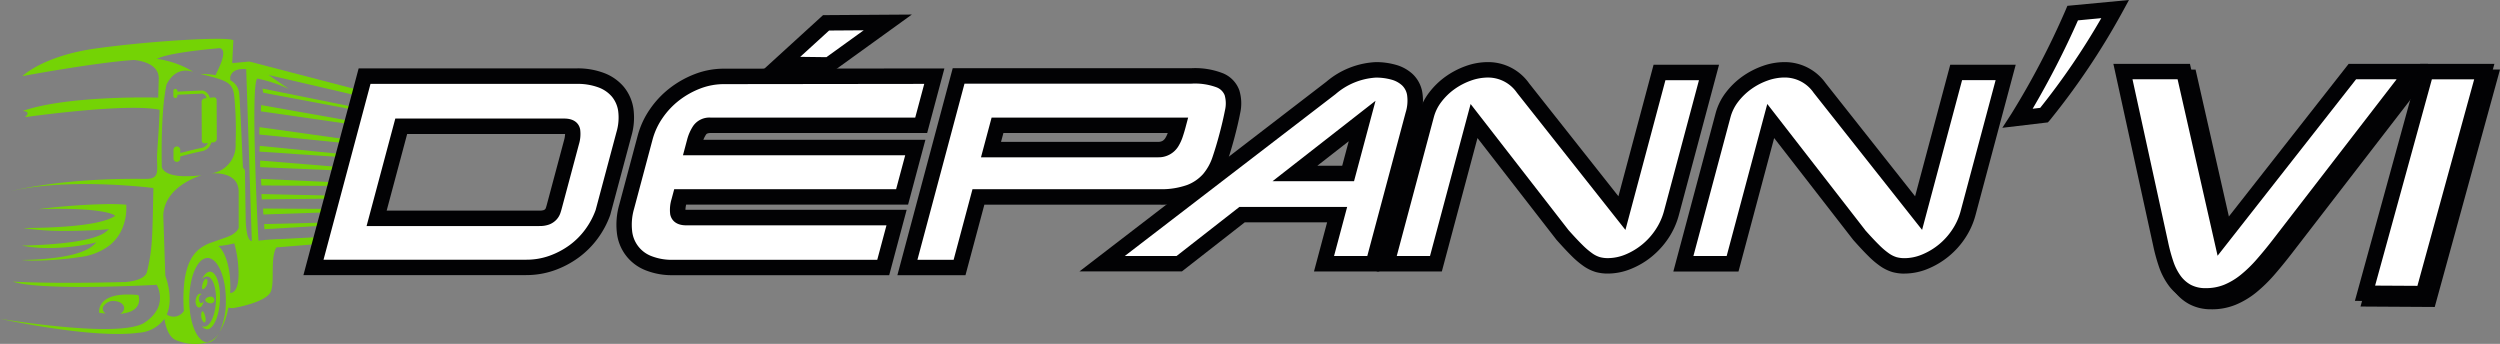
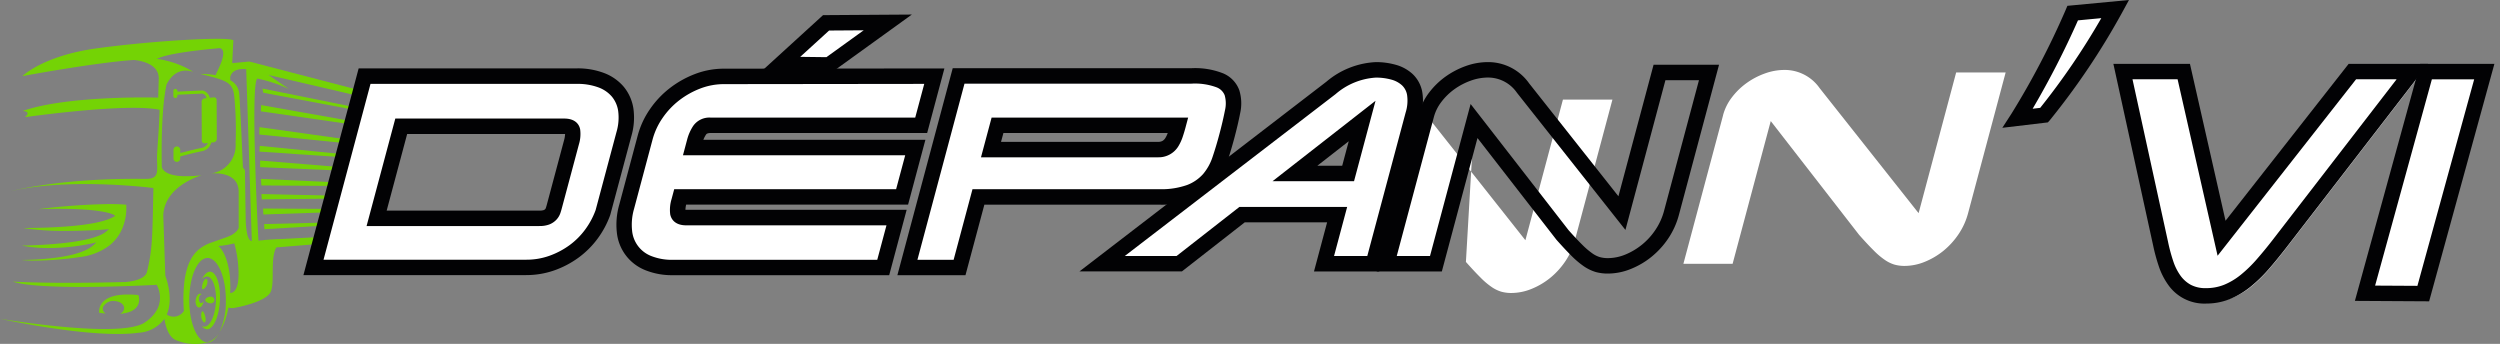
<svg xmlns="http://www.w3.org/2000/svg" width="379.461" height="52.198" viewBox="0 0 379.461 52.198">
  <rect x="0" y="0" width="379.461" height="52.198" fill="#808080" stroke="none" />
  <defs>
    <clipPath id="clip-path">
      <path id="Tracé_323" data-name="Tracé 323" d="M81.439,15.153l-.35,26.306-19.026-.491-.8-22.515L60.85,6.53Z" transform="translate(-60.85 -6.53)" fill="none" />
    </clipPath>
  </defs>
  <g id="Calque_1" data-name="Calque 1" transform="translate(0)">
    <g id="Groupe_211" data-name="Groupe 211" transform="translate(321.63 10.562)">
      <path id="Tracé_296" data-name="Tracé 296" d="M536,19.12l5.735,25.3,19.86-25.3h9.1L550.475,45.334c-.846,1.092-1.687,2.11-2.521,3.067a20.846,20.846,0,0,1-2.576,2.5,11.251,11.251,0,0,1-2.8,1.668,8.338,8.338,0,0,1-3.238.595A5.678,5.678,0,0,1,536.5,52.5a5.934,5.934,0,0,1-1.938-1.723,9.207,9.207,0,0,1-1.263-2.515,25.484,25.484,0,0,1-.822-3.036L526.77,19.12H536Z" transform="translate(-525.316 -17.955)" fill="#fff" />
-       <path id="Tracé_297" data-name="Tracé 297" d="M538.476,53.6h-.061a6.916,6.916,0,0,1-3.392-.8,7.013,7.013,0,0,1-2.312-2.055,10.547,10.547,0,0,1-1.429-2.827,28.147,28.147,0,0,1-.859-3.171L524.4,17.22h11.623l5.4,23.809L560.108,17.22H572.16l-21.681,28.1c-.865,1.11-1.723,2.159-2.564,3.122a22.327,22.327,0,0,1-2.723,2.637,12.674,12.674,0,0,1-3.091,1.84,9.5,9.5,0,0,1-3.631.687Zm-11.169-34.04,5.4,24.687a25.829,25.829,0,0,0,.785,2.913,8.132,8.132,0,0,0,1.1,2.2,4.754,4.754,0,0,0,1.558,1.386,4.7,4.7,0,0,0,2.269.509,7.449,7.449,0,0,0,2.785-.509,10.23,10.23,0,0,0,2.515-1.5,19.353,19.353,0,0,0,2.429-2.355c.81-.926,1.644-1.938,2.478-3.011L567.4,19.551h-6.152L540.224,46.335l-6.072-26.784h-6.845Z" transform="translate(-524.4 -17.22)" fill="#020204" />
    </g>
    <g id="Groupe_212" data-name="Groupe 212" transform="translate(358.289 10.555)">
      <path id="Tracé_298" data-name="Tracé 298" d="M604.786,19.12l-9.261,33.69-8.844-.049,9.261-33.641h8.844Z" transform="translate(-585.141 -17.949)" fill="#fff" />
-       <path id="Tracé_299" data-name="Tracé 299" d="M595.443,53.249l-11.273-.067,9.9-35.972h11.273l-9.905,36.033Zm-8.2-2.386,6.422.037,8.617-31.347H595.86Z" transform="translate(-584.17 -17.21)" fill="#020204" />
    </g>
    <g id="Groupe_217" data-name="Groupe 217" transform="translate(0 4.005)">
      <path id="Tracé_300" data-name="Tracé 300" d="M7.488,59.087a20.5,20.5,0,0,1-2.208-.1c3.048-.037,8.942-.368,10.966-2.275l.429-.4-.65.153a32.27,32.27,0,0,1-6.569.711h0a21.106,21.106,0,0,1-4.1-.368c1.214-.025,3.146-.092,5.158-.27,4.109-.362,6.7-1.012,7.722-1.926l.337-.3-.509.043s-2.778.221-6,.221A40.449,40.449,0,0,1,5.5,54.131h.141c1.8,0,4.5-.049,7.108-.276,3.214-.282,5.434-.767,6.593-1.441l.19-.11-.166-.129c-.049-.037-1.319-.951-8.4-.951q-1.472,0-3.146.055A98.555,98.555,0,0,1,18.6,50.5c.975,0,1.846.031,2.6.1a7.985,7.985,0,0,1-.558,3.514A6.553,6.553,0,0,1,18.6,56.823a9.187,9.187,0,0,1-4.453,1.723,48.957,48.957,0,0,1-6.642.54Z" transform="translate(-2.042 -23.532)" fill="#74d305" />
      <g id="Groupe_213" data-name="Groupe 213" transform="translate(29.689 37.234)">
        <path id="Tracé_301" data-name="Tracé 301" d="M51.23,67.239c-.478-.031-.938.423-1.3,1.19a1.018,1.018,0,0,1,.816-.466c.865.055,1.46,1.809,1.331,3.919s-.932,3.76-1.8,3.7a.665.665,0,0,1-.325-.11,1.015,1.015,0,0,0,.736.5c.957.067,1.846-1.84,1.993-4.25s-.509-4.422-1.46-4.49Z" transform="translate(-48.995 -67.238)" fill="#74d305" />
        <path id="Tracé_302" data-name="Tracé 302" d="M49.23,74.1c-.215-.031-.35-.362-.3-.736a.7.7,0,0,1,.386-.613.4.4,0,0,0-.159-.067c-.331-.049-.662.38-.736.957s.135,1.079.466,1.129.662-.38.736-.957v-.025c-.092.2-.239.331-.393.307Z" transform="translate(-48.406 -69.343)" fill="#74d305" />
        <path id="Tracé_303" data-name="Tracé 303" d="M50.754,69.862c-.129.4-.478.785-.65.724s-.11-.546.018-.945.368-.675.546-.607.215.435.086.834Z" transform="translate(-49.022 -67.928)" fill="#74d305" />
        <path id="Tracé_304" data-name="Tracé 304" d="M49.832,78.034c-.1-.423-.025-.963.135-1.006s.35.423.454.853.049.8-.11.846-.374-.264-.478-.693Z" transform="translate(-48.94 -71.022)" fill="#74d305" />
        <path id="Tracé_305" data-name="Tracé 305" d="M52.2,73.919a.553.553,0,0,1-.589.509c-.325,0-.816-.227-.816-.509s.485-.509.816-.509A.549.549,0,0,1,52.2,73.919Z" transform="translate(-49.332 -69.624)" fill="#74d305" />
      </g>
      <g id="Groupe_214" data-name="Groupe 214" transform="translate(26.312 9.488)">
        <path id="Tracé_306" data-name="Tracé 306" d="M43.881,32.442l-.11-.46s2.312-.619,3.521-.859a1.3,1.3,0,0,0,1.122-1.055c-.018-.386-.233-4.821-.233-6.041,0-.951-.57-1.135-.705-1.165l-4.1.19-.018-.472,4.146-.19h.025a1.512,1.512,0,0,1,1.1,1.644c0,1.233.233,5.992.233,6.041v.037a1.762,1.762,0,0,1-1.49,1.5c-1.2.233-3.471.846-3.5.853Z" transform="translate(-43.078 -22.151)" fill="#74d305" />
        <path id="Tracé_307" data-name="Tracé 307" d="M52.2,30.4a.527.527,0,0,1-.454.515l-1.362.153a.406.406,0,0,1-.46-.411l-.025-5.9a.527.527,0,0,1,.454-.515l1.362-.153a.406.406,0,0,1,.46.411l.025,5.9Z" transform="translate(-45.607 -22.806)" fill="#74d305" />
        <path id="Tracé_308" data-name="Tracé 308" d="M43.513,23.067a.316.316,0,0,1-.307.325h0a.316.316,0,0,1-.307-.325v-.742A.316.316,0,0,1,43.207,22h0a.316.316,0,0,1,.307.325v.742Z" transform="translate(-42.9 -22)" fill="#74d305" />
        <path id="Tracé_309" data-name="Tracé 309" d="M43.96,38.037a.533.533,0,0,1-.515.546h0a.533.533,0,0,1-.515-.546V36.786a.533.533,0,0,1,.515-.546h0a.533.533,0,0,1,.515.546Z" transform="translate(-42.912 -27.506)" fill="#74d305" />
      </g>
      <path id="Tracé_310" data-name="Tracé 310" d="M35.42,9.848c-.08-.129.061.074,0,0-.54-.626-12.162.031-20.755,1.208C6.526,12.172,3.4,15.27,3.4,15.27s10.874-2.042,16.94-2.453c1.19.123,3.815.644,3.754,2.858l-.08,2.858s-13.591-.411-20.62,2.042c0,0,1.478-.031.393.926,0,0,15.413-2.2,20.43-1.122-.025,1.907-.294,5.4-.356,6.489-.153,2.613.638,4.036-1.828,4C9.163,30.695,1.625,32.743,1.625,32.743c8.955-2.122,21.657-.491,21.657-.491-.153,7.759-.147,9.206-.963,12.7-.343,1.46-3.373,1.57-3.373,1.57-11.561.307-17.014-.067-17.014-.067,4.324,1.472,21.853.491,21.853.491s1.944,3.189-1.809,5.716S0,52.094,0,52.094s13.978,3.1,21.08,2.122a5.175,5.175,0,0,0,3.876-2.11c.153,1.03.558,2.588,1.607,3.171a7.5,7.5,0,0,0,4.943.411c.693,0,1.319-.583,1.809-1.539a2.914,2.914,0,0,1-1.809,1.49,1.8,1.8,0,0,1-.251.018c-1.417-.294-2.527-3.042-2.527-6.379,0-3.539,1.245-6.409,2.778-6.409a1.29,1.29,0,0,1,.577.141c1.257.613,2.2,3.189,2.2,6.268a11.221,11.221,0,0,1-.975,4.87A11.061,11.061,0,0,0,34.665,50.4h0a2.01,2.01,0,0,0,1.129,0c.012,0,4.71-.834,5.33-2.466s-.233-5.428,1.043-7.023l.546-.859s-2.233.067-3.484.184c-.08-1.227-1.282-24.772-.11-24.588a22.141,22.141,0,0,1,4.7,1.564l-5.986-4.158-2.588.245M36.2,45.623c-.043,2.226-.853,2.551-1.263,2.57.184-3.263-.57-6.084-1.791-7.139a14.611,14.611,0,0,0,2.417-.4,17.43,17.43,0,0,1,.644,4.968Zm.025-7.329s-.184.834-1.8,1.411c-.785.282-2.294.81-2.294.81a6.186,6.186,0,0,0-1.245.57c-1.429.828-2.41,2.257-2.858,5.048a22.748,22.748,0,0,0-.117,4.778,1.842,1.842,0,0,1-2.6.546c1.122-2.558-.221-5.894-.221-5.894l-.307-9.2c.227-4.508,5.827-6.047,5.827-6.047-5.146.595-5.937-.736-6.054-1.276-.123-7.176.35-10.788.724-12.506.761-1.484,2.012-2.533,4.054-1.92a14.126,14.126,0,0,0-5.52-1.957c1.828-1.024,9.586-1.638,9.586-1.638,1.362.454-.57,3.668-.656,4.109a12.29,12.29,0,0,0-2.337-.19c4.25,1.043,4.974,1.294,5.177,3.674a52.156,52.156,0,0,1,.184,6.612l-.018-.08s.012.129.018.35v.141a4.278,4.278,0,0,1-3.8,4.41s4.257-.5,4.257,2.772v5.477ZM37.3,37.258v-.025c-.08-3.919-.117-7.593-.117-7.593a1.213,1.213,0,0,0-.313-.485c-.08-1.944-.362-8.562-.558-11.242A2.523,2.523,0,0,0,34.966,15.9c-.006-.153-.018-.307-.031-.454.135-.638.656-1.38,2.435-1.239l.853,26.085c-.687,0-.877-1.865-.926-3.042Z" transform="translate(0 -7.72)" fill="#74d305" />
      <path id="Tracé_311" data-name="Tracé 311" d="M30.493,72.967c-6.563-.65-5.943,2.693-5.943,2.693.356.049.687.092,1,.117a.871.871,0,0,1-.442-.963,1.745,1.745,0,0,1,1.9-.92c.883.092,1.46.656,1.294,1.251a1.157,1.157,0,0,1-.583.669c3.766-.313,2.772-2.852,2.772-2.852Z" transform="translate(-9.487 -32.187)" fill="#74d305" />
      <g id="Groupe_216" data-name="Groupe 216" transform="translate(37.321)" clip-path="url(#clip-path)">
        <g id="Groupe_215" data-name="Groupe 215" transform="translate(0.515 5.336)">
          <path id="Tracé_312" data-name="Tracé 312" d="M62.9,16.874,61.69,15.23l50.183,13.058Z" transform="translate(-61.69 -15.23)" fill="#74d305" />
          <path id="Tracé_313" data-name="Tracé 313" d="M65.077,22.552l-.117-.632,43.6,8.8Z" transform="translate(-62.954 -17.817)" fill="#74d305" />
          <path id="Tracé_314" data-name="Tracé 314" d="M64.55,26.955l.055-.945,28.667,5.085Z" transform="translate(-62.796 -19.398)" fill="#74d305" />
          <path id="Tracé_315" data-name="Tracé 315" d="M64.18,32.586,64.2,31.47l28.133,3.944Z" transform="translate(-62.653 -21.51)" fill="#74d305" />
          <path id="Tracé_316" data-name="Tracé 316" d="M64.21,36.971l.043-.871,26.821,2.68Z" transform="translate(-62.664 -23.3)" fill="#74d305" />
          <path id="Tracé_317" data-name="Tracé 317" d="M64.38,40.73v-1l25.582,2.1Z" transform="translate(-62.73 -24.703)" fill="#74d305" />
          <path id="Tracé_318" data-name="Tracé 318" d="M64.647,45.264l-.067-.994,25.343,1.171Z" transform="translate(-62.807 -26.459)" fill="#74d305" />
          <path id="Tracé_319" data-name="Tracé 319" d="M88.279,48.554l-23.527.276-.061-.81Z" transform="translate(-62.85 -27.909)" fill="#74d305" />
          <path id="Tracé_320" data-name="Tracé 320" d="M65.151,52.508,65.09,51.6l22.73.135Z" transform="translate(-63.005 -29.293)" fill="#74d305" />
          <path id="Tracé_321" data-name="Tracé 321" d="M65.409,55.889l-.049-.779,21.884-.54Z" transform="translate(-63.109 -30.442)" fill="#74d305" />
          <path id="Tracé_322" data-name="Tracé 322" d="M65.366,59.171,65.2,57.9l44.473-2.355Z" transform="translate(-63.047 -30.817)" fill="#74d305" />
        </g>
      </g>
    </g>
    <g id="Groupe_218" data-name="Groupe 218" transform="translate(163.839 9.427)">
      <path id="Tracé_324" data-name="Tracé 324" d="M319.924,24.149l-6.029,22.564h-7.47l1.993-7.458H293.992l-9.543,7.452H272.74l34.739-26.68a11.359,11.359,0,0,1,6.808-2.748,9.632,9.632,0,0,1,2.68.356,4.986,4.986,0,0,1,2.091,1.141,3.792,3.792,0,0,1,1.116,2.1,7.147,7.147,0,0,1-.233,3.2l-.018.08Zm-7.71.9-10.2,7.967h8.071Z" transform="translate(-269.299 -16.109)" fill="#fff" />
      <path id="Tracé_325" data-name="Tracé 325" d="M312.627,47.147h-9.893l1.993-7.458h-12.5l-9.543,7.452H267.13L304.6,18.357a12.515,12.515,0,0,1,7.519-2.987h0a11.051,11.051,0,0,1,3.005.4,6.237,6.237,0,0,1,2.57,1.4,4.96,4.96,0,0,1,1.472,2.723,8.188,8.188,0,0,1-.251,3.735l-6.28,23.509ZM305.776,44.8h5.048l5.82-21.773a5.994,5.994,0,0,0,.221-2.662A2.618,2.618,0,0,0,316.1,18.9a3.887,3.887,0,0,0-1.619-.871,8.762,8.762,0,0,0-2.361-.307h0a10.289,10.289,0,0,0-6.1,2.5L274.012,44.8h7.863l9.543-7.452h16.351l-1.993,7.458Zm3.036-11.353H296.441l15.634-12.205-3.263,12.205Zm-5.569-2.343h3.772l.994-3.723-4.772,3.723Z" transform="translate(-267.13 -15.37)" fill="#020204" />
    </g>
    <g id="Groupe_219" data-name="Groupe 219" transform="translate(208.956 9.427)">
-       <path id="Tracé_326" data-name="Tracé 326" d="M349.2,24.153a7.663,7.663,0,0,1,1.343-2.7,10.469,10.469,0,0,1,2.239-2.177,11.255,11.255,0,0,1,2.785-1.454,8.728,8.728,0,0,1,2.938-.527,6.456,6.456,0,0,1,5.342,2.748l15.027,18.995,5.7-21.35h7.513l-5.7,21.35a10.476,10.476,0,0,1-1.454,3.2,11.577,11.577,0,0,1-2.312,2.533,11.136,11.136,0,0,1-2.846,1.668,8.152,8.152,0,0,1-3.042.607,5.652,5.652,0,0,1-1.527-.2,5.219,5.219,0,0,1-1.447-.705,11.354,11.354,0,0,1-1.693-1.435q-.929-.92-2.22-2.374L356.44,25.055l-5.79,21.663h-7.47l6.029-22.564Z" transform="translate(-341.653 -16.112)" fill="#fff" />
+       <path id="Tracé_326" data-name="Tracé 326" d="M349.2,24.153l15.027,18.995,5.7-21.35h7.513l-5.7,21.35a10.476,10.476,0,0,1-1.454,3.2,11.577,11.577,0,0,1-2.312,2.533,11.136,11.136,0,0,1-2.846,1.668,8.152,8.152,0,0,1-3.042.607,5.652,5.652,0,0,1-1.527-.2,5.219,5.219,0,0,1-1.447-.705,11.354,11.354,0,0,1-1.693-1.435q-.929-.92-2.22-2.374L356.44,25.055l-5.79,21.663h-7.47l6.029-22.564Z" transform="translate(-341.653 -16.112)" fill="#fff" />
      <path id="Tracé_327" data-name="Tracé 327" d="M375.773,47.466a6.758,6.758,0,0,1-1.846-.239,6.541,6.541,0,0,1-1.779-.859,13.369,13.369,0,0,1-1.871-1.576c-.638-.632-1.38-1.429-2.275-2.429l-.049-.061-11.96-15.407-5.41,20.252H340.69l6.422-24.036a8.974,8.974,0,0,1,1.539-3.116,11.662,11.662,0,0,1,2.49-2.423,12.583,12.583,0,0,1,3.079-1.607,9.924,9.924,0,0,1,3.33-.595,7.6,7.6,0,0,1,6.268,3.208l13.567,17.155,5.336-19.964h9.936l-6.1,22.822a11.779,11.779,0,0,1-1.613,3.551,12.621,12.621,0,0,1-2.551,2.791,12.15,12.15,0,0,1-3.14,1.84,9.317,9.317,0,0,1-3.471.693Zm-5.992-6.63c.834.938,1.558,1.711,2.147,2.288a11.306,11.306,0,0,0,1.521,1.294,3.934,3.934,0,0,0,1.122.552,4.549,4.549,0,0,0,1.208.153,7.1,7.1,0,0,0,2.607-.521A10.113,10.113,0,0,0,383,40.835,9.489,9.489,0,0,0,384.3,37.99l5.311-19.878h-5.091l-6.072,22.73L361.979,20.019a5.32,5.32,0,0,0-4.422-2.306,7.693,7.693,0,0,0-2.551.46,10.075,10.075,0,0,0-2.5,1.3,9.336,9.336,0,0,0-1.993,1.938,6.571,6.571,0,0,0-1.141,2.3L343.738,44.8h5.048L354.95,21.73l14.83,19.1Z" transform="translate(-340.69 -15.37)" fill="#020204" />
    </g>
    <g id="Groupe_220" data-name="Groupe 220" transform="translate(253.986 9.433)">
      <path id="Tracé_328" data-name="Tracé 328" d="M422.623,24.163a7.663,7.663,0,0,1,1.343-2.7,10.469,10.469,0,0,1,2.239-2.177,11.255,11.255,0,0,1,2.785-1.454,8.728,8.728,0,0,1,2.938-.527,6.456,6.456,0,0,1,5.342,2.748L452.3,39.043l5.7-21.35h7.513l-5.7,21.35a10.477,10.477,0,0,1-1.454,3.2,11.578,11.578,0,0,1-2.312,2.533,11.136,11.136,0,0,1-2.846,1.668,8.152,8.152,0,0,1-3.042.607,5.652,5.652,0,0,1-1.527-.2,5.218,5.218,0,0,1-1.447-.705,11.352,11.352,0,0,1-1.693-1.435q-.929-.92-2.22-2.374L429.86,25.065l-5.79,21.663H416.6l6.029-22.564Z" transform="translate(-415.073 -16.122)" fill="#fff" />
-       <path id="Tracé_329" data-name="Tracé 329" d="M449.193,47.476a6.758,6.758,0,0,1-1.846-.239,6.541,6.541,0,0,1-1.779-.859A12.957,12.957,0,0,1,443.7,44.8c-.638-.626-1.38-1.423-2.275-2.429l-.049-.061L429.413,26.9,424,47.157H414.11l6.422-24.036A8.974,8.974,0,0,1,422.071,20a11.663,11.663,0,0,1,2.49-2.423,12.583,12.583,0,0,1,3.079-1.607,9.924,9.924,0,0,1,3.33-.595,7.6,7.6,0,0,1,6.268,3.208l13.567,17.155,5.336-19.964h9.936l-6.1,22.822a11.78,11.78,0,0,1-1.613,3.551,12.409,12.409,0,0,1-5.692,4.631,9.348,9.348,0,0,1-3.478.693Zm-5.992-6.63c.834.938,1.558,1.711,2.147,2.288a10.869,10.869,0,0,0,1.521,1.294,4.014,4.014,0,0,0,1.122.552,4.549,4.549,0,0,0,1.208.153,6.99,6.99,0,0,0,2.607-.527,10.076,10.076,0,0,0,4.618-3.772,9.34,9.34,0,0,0,1.294-2.846l5.311-19.878h-5.091l-6.072,22.73L435.4,20.017a5.32,5.32,0,0,0-4.422-2.306,7.693,7.693,0,0,0-2.552.46,9.932,9.932,0,0,0-2.49,1.3,9.457,9.457,0,0,0-1.993,1.932,6.693,6.693,0,0,0-1.147,2.3L417.158,44.8h5.048l6.164-23.073,14.83,19.1Z" transform="translate(-414.11 -15.38)" fill="#020204" />
    </g>
    <g id="Groupe_221" data-name="Groupe 221" transform="translate(303.917 0)">
      <path id="Tracé_330" data-name="Tracé 330" d="M514.136,2.236a107.948,107.948,0,0,1-10.807,16.1l-4,.472a123.917,123.917,0,0,0,8.347-15.965l6.458-.613Z" transform="translate(-496.993 -0.862)" fill="#fff" />
      <path id="Tracé_331" data-name="Tracé 331" d="M495.52,19.406l1.355-2.091a121.3,121.3,0,0,0,8.255-15.787l.27-.644L514.748,0l-1.055,1.932a109.55,109.55,0,0,1-10.96,16.315l-.294.331-6.918.822ZM507.008,3.085a131.773,131.773,0,0,1-6.882,13.42l1.147-.135a107.679,107.679,0,0,0,9.274-13.616l-3.539.337Z" transform="translate(-495.52 0)" fill="#020204" />
    </g>
    <g id="Groupe_222" data-name="Groupe 222" transform="translate(320.778 9.697)">
      <path id="Tracé_332" data-name="Tracé 332" d="M534.611,17.73l5.735,25.3,19.86-25.3h9.1L549.085,43.944c-.846,1.092-1.687,2.11-2.521,3.067a20.846,20.846,0,0,1-2.576,2.5,11.25,11.25,0,0,1-2.8,1.668,8.338,8.338,0,0,1-3.238.595,5.678,5.678,0,0,1-2.834-.656,5.934,5.934,0,0,1-1.938-1.723,9.207,9.207,0,0,1-1.263-2.515,25.484,25.484,0,0,1-.822-3.036L525.38,17.73h9.231Z" transform="translate(-523.926 -16.552)" fill="#fff" />
      <path id="Tracé_333" data-name="Tracé 333" d="M537.086,52.193h-.068a6.714,6.714,0,0,1-5.7-2.864,10.538,10.538,0,0,1-1.423-2.827,27.811,27.811,0,0,1-.859-3.171L523.01,15.81h11.623l5.4,23.809L558.718,15.81H570.77l-21.681,28.1c-.859,1.1-1.717,2.153-2.564,3.122A21.813,21.813,0,0,1,543.8,49.66a12.674,12.674,0,0,1-3.091,1.84,9.535,9.535,0,0,1-3.625.687Zm-11.175-34.04,5.4,24.687a25.47,25.47,0,0,0,.785,2.913,8.134,8.134,0,0,0,1.1,2.2,4.754,4.754,0,0,0,1.558,1.386,4.7,4.7,0,0,0,2.269.509,7.316,7.316,0,0,0,2.791-.509,10.231,10.231,0,0,0,2.515-1.5,19.352,19.352,0,0,0,2.429-2.355c.816-.932,1.65-1.944,2.472-3.011L566,18.147h-6.152L538.828,44.931l-6.072-26.784h-6.845Z" transform="translate(-523.01 -15.81)" fill="#020204" />
    </g>
    <g id="Groupe_223" data-name="Groupe 223" transform="translate(357.437 9.697)">
      <path id="Tracé_334" data-name="Tracé 334" d="M603.385,17.73l-9.261,33.69-8.844-.049,9.261-33.641h8.844Z" transform="translate(-583.747 -16.552)" fill="#fff" />
      <path id="Tracé_335" data-name="Tracé 335" d="M594.053,51.849l-11.273-.067,9.9-35.972h11.273l-9.905,36.033Zm-8.206-2.386,6.422.037,8.617-31.347h-6.422l-8.617,31.311Z" transform="translate(-582.78 -15.81)" fill="#020204" />
    </g>
    <g id="Groupe_228" data-name="Groupe 228" transform="translate(46.055 2.208)">
      <g id="Groupe_224" data-name="Groupe 224" transform="translate(0 8.17)">
        <path id="Tracé_336" data-name="Tracé 336" d="M85.342,18.83h32.249a10.144,10.144,0,0,1,3.655.613,6.093,6.093,0,0,1,2.533,1.748A5.619,5.619,0,0,1,125,23.957a8.78,8.78,0,0,1-.282,3.668l-3.177,11.892a12.727,12.727,0,0,1-1.76,3.294,12.42,12.42,0,0,1-2.668,2.65,12.969,12.969,0,0,1-3.367,1.766,11.572,11.572,0,0,1-3.87.65H77.59l7.759-29.041ZM87.17,40.413h24.693a3.03,3.03,0,0,0,1.079-.153,1.722,1.722,0,0,0,.656-.429,1.634,1.634,0,0,0,.362-.607c.074-.221.141-.454.2-.687l2.582-9.654a4.177,4.177,0,0,0,.166-1.748c-.08-.46-.5-.687-1.276-.687H90.9L87.164,40.413Z" transform="translate(-76.057 -17.659)" fill="#fff" />
        <path id="Tracé_337" data-name="Tracé 337" d="M108.9,48.3H75.09L83.474,16.92h33.144a11.2,11.2,0,0,1,4.073.693A7.282,7.282,0,0,1,123.7,19.7a6.776,6.776,0,0,1,1.478,3.33,9.974,9.974,0,0,1-.307,4.158L121.66,39.172a14,14,0,0,1-1.92,3.594,13.5,13.5,0,0,1-2.919,2.9,14.32,14.32,0,0,1-3.668,1.92,12.794,12.794,0,0,1-4.263.711ZM78.138,45.961H108.9a10.345,10.345,0,0,0,3.478-.577,12.119,12.119,0,0,0,3.073-1.607,11.036,11.036,0,0,0,2.41-2.4,11.814,11.814,0,0,0,1.582-2.95l3.165-11.843a7.721,7.721,0,0,0,.258-3.183,4.408,4.408,0,0,0-.963-2.2,4.906,4.906,0,0,0-2.055-1.4,9.039,9.039,0,0,0-3.232-.527H85.271l-7.133,26.7ZM110.9,40.852H84.676l4.361-16.315h25.631c1.938,0,2.343,1.165,2.429,1.662a5.379,5.379,0,0,1-.19,2.245L114.325,38.1c-.067.258-.141.509-.221.748a2.785,2.785,0,0,1-.613,1.037,2.923,2.923,0,0,1-1.092.73,4.079,4.079,0,0,1-1.5.233ZM87.725,38.509H110.9a1.955,1.955,0,0,0,.65-.074.619.619,0,0,0,.221-.135.471.471,0,0,0,.11-.178q.1-.3.184-.626l2.582-9.654a4.092,4.092,0,0,0,.159-.957H90.834l-3.11,11.629Z" transform="translate(-75.09 -16.92)" fill="#020204" />
      </g>
      <g id="Groupe_225" data-name="Groupe 225" transform="translate(47.503 8.176)">
        <path id="Tracé_338" data-name="Tracé 338" d="M201.53,18.85l-1.993,7.458h-31.93a1.892,1.892,0,0,0-1.7.742,5.61,5.61,0,0,0-.748,1.687l-.251.945h33.727l-2.006,7.5H162.946l-.178.662a4.37,4.37,0,0,0-.172,1.766c.074.472.5.705,1.27.705H195.8l-2.024,7.575h-31.93a9.677,9.677,0,0,1-3.686-.65,5.9,5.9,0,0,1-2.5-1.865,5.983,5.983,0,0,1-1.159-2.926,9.841,9.841,0,0,1,.331-3.784l2.809-10.519a11.843,11.843,0,0,1,1.687-3.631,12.977,12.977,0,0,1,2.785-2.944,13.846,13.846,0,0,1,3.521-1.963,11.04,11.04,0,0,1,3.95-.724l31.936-.037Z" transform="translate(-153.275 -17.672)" fill="#fff" />
        <path id="Tracé_339" data-name="Tracé 339" d="M193.934,48.314H161.109a10.731,10.731,0,0,1-4.128-.742,6.889,6.889,0,0,1-4.367-5.716,10.97,10.97,0,0,1,.362-4.238L155.785,27.1a12.857,12.857,0,0,1,1.858-3.993A14.115,14.115,0,0,1,160.68,19.9,14.947,14.947,0,0,1,164.5,17.77a12.239,12.239,0,0,1,4.367-.8l33.463-.037-2.619,9.8H166.886c-.38,0-.626.074-.724.221a3.877,3.877,0,0,0-.417.81h33.7L196.817,37.6H163.133a3.562,3.562,0,0,0-.11.791H196.6l-2.65,9.918Zm5.336-29.035-30.415.037a9.99,9.99,0,0,0-3.539.65,12.68,12.68,0,0,0-3.226,1.8,11.84,11.84,0,0,0-2.533,2.68,10.564,10.564,0,0,0-1.521,3.269l-2.809,10.519a8.613,8.613,0,0,0-.3,3.33,4.576,4.576,0,0,0,2.944,3.858,8.433,8.433,0,0,0,3.238.558h31.028l1.4-5.232h-30.4c-2.006,0-2.361-1.3-2.429-1.7a5.52,5.52,0,0,1,.2-2.251l.411-1.533H195l1.38-5.152H162.648l.644-2.417a6.969,6.969,0,0,1,.908-2.036,3,3,0,0,1,2.668-1.263H197.9l1.368-5.109Z" transform="translate(-152.542 -16.93)" fill="#020204" />
      </g>
      <g id="Groupe_226" data-name="Groupe 226" transform="translate(90.153 8.145)">
        <path id="Tracé_340" data-name="Tracé 340" d="M267.656,18.782a10.638,10.638,0,0,1,4.336.669,3.275,3.275,0,0,1,1.834,1.883,5.613,5.613,0,0,1,.086,2.9c-.221,1.122-.509,2.355-.865,3.686q-.515,1.923-1.079,3.588a8.869,8.869,0,0,1-1.638,2.926,7.3,7.3,0,0,1-2.864,1.981,12.749,12.749,0,0,1-4.71.724h-27.41l-2.864,10.709H224.57l7.771-29.078h35.322Zm-29.415,7.495-.987,3.686H262.59a2.333,2.333,0,0,0,2.128-1.159,5.939,5.939,0,0,0,.54-1.2c.147-.442.276-.889.4-1.337h-27.41Z" transform="translate(-223.043 -17.611)" fill="#fff" />
        <path id="Tracé_341" data-name="Tracé 341" d="M232.415,48.3H222.08l8.4-31.421H266.7a11.567,11.567,0,0,1,4.833.785,4.428,4.428,0,0,1,2.447,2.564,6.8,6.8,0,0,1,.123,3.508c-.221,1.141-.521,2.41-.883,3.766-.35,1.3-.718,2.533-1.1,3.668a9.992,9.992,0,0,1-1.858,3.306,8.549,8.549,0,0,1-3.318,2.306,13.7,13.7,0,0,1-5.14.81h-26.52Zm-7.286-2.343h5.489l2.864-10.715H261.8a11.684,11.684,0,0,0,4.263-.638,6.2,6.2,0,0,0,2.417-1.656A7.781,7.781,0,0,0,269.9,30.41c.368-1.079.724-2.263,1.055-3.514.35-1.306.632-2.521.846-3.613a4.531,4.531,0,0,0-.043-2.3,2.126,2.126,0,0,0-1.227-1.2,9.423,9.423,0,0,0-3.839-.558H232.267l-7.145,26.735Zm36.5-15.554H234.77l1.613-6.029h29.832l-.393,1.478c-.123.466-.264.932-.417,1.392a7.042,7.042,0,0,1-.65,1.441,3.5,3.5,0,0,1-3.128,1.717Zm-23.809-2.343h23.809a1.407,1.407,0,0,0,.681-.141,1.3,1.3,0,0,0,.448-.448,3.907,3.907,0,0,0,.356-.754H238.174l-.362,1.343Z" transform="translate(-222.08 -16.88)" fill="#020204" />
      </g>
      <g id="Groupe_227" data-name="Groupe 227" transform="translate(69.441)">
        <path id="Tracé_342" data-name="Tracé 342" d="M193.17,11.91l7.335.086,8.936-6.446-9.366.061Z" transform="translate(-190.189 -4.354)" fill="#fff" />
        <path id="Tracé_343" data-name="Tracé 343" d="M198.994,12.42l-10.684-.129,9.427-8.6L211.218,3.6Zm-4.723-2.4,3.981.049,5.655-4.079-5.25.037-4.379,3.993Z" transform="translate(-188.31 -3.6)" fill="#020204" />
      </g>
    </g>
  </g>
</svg>